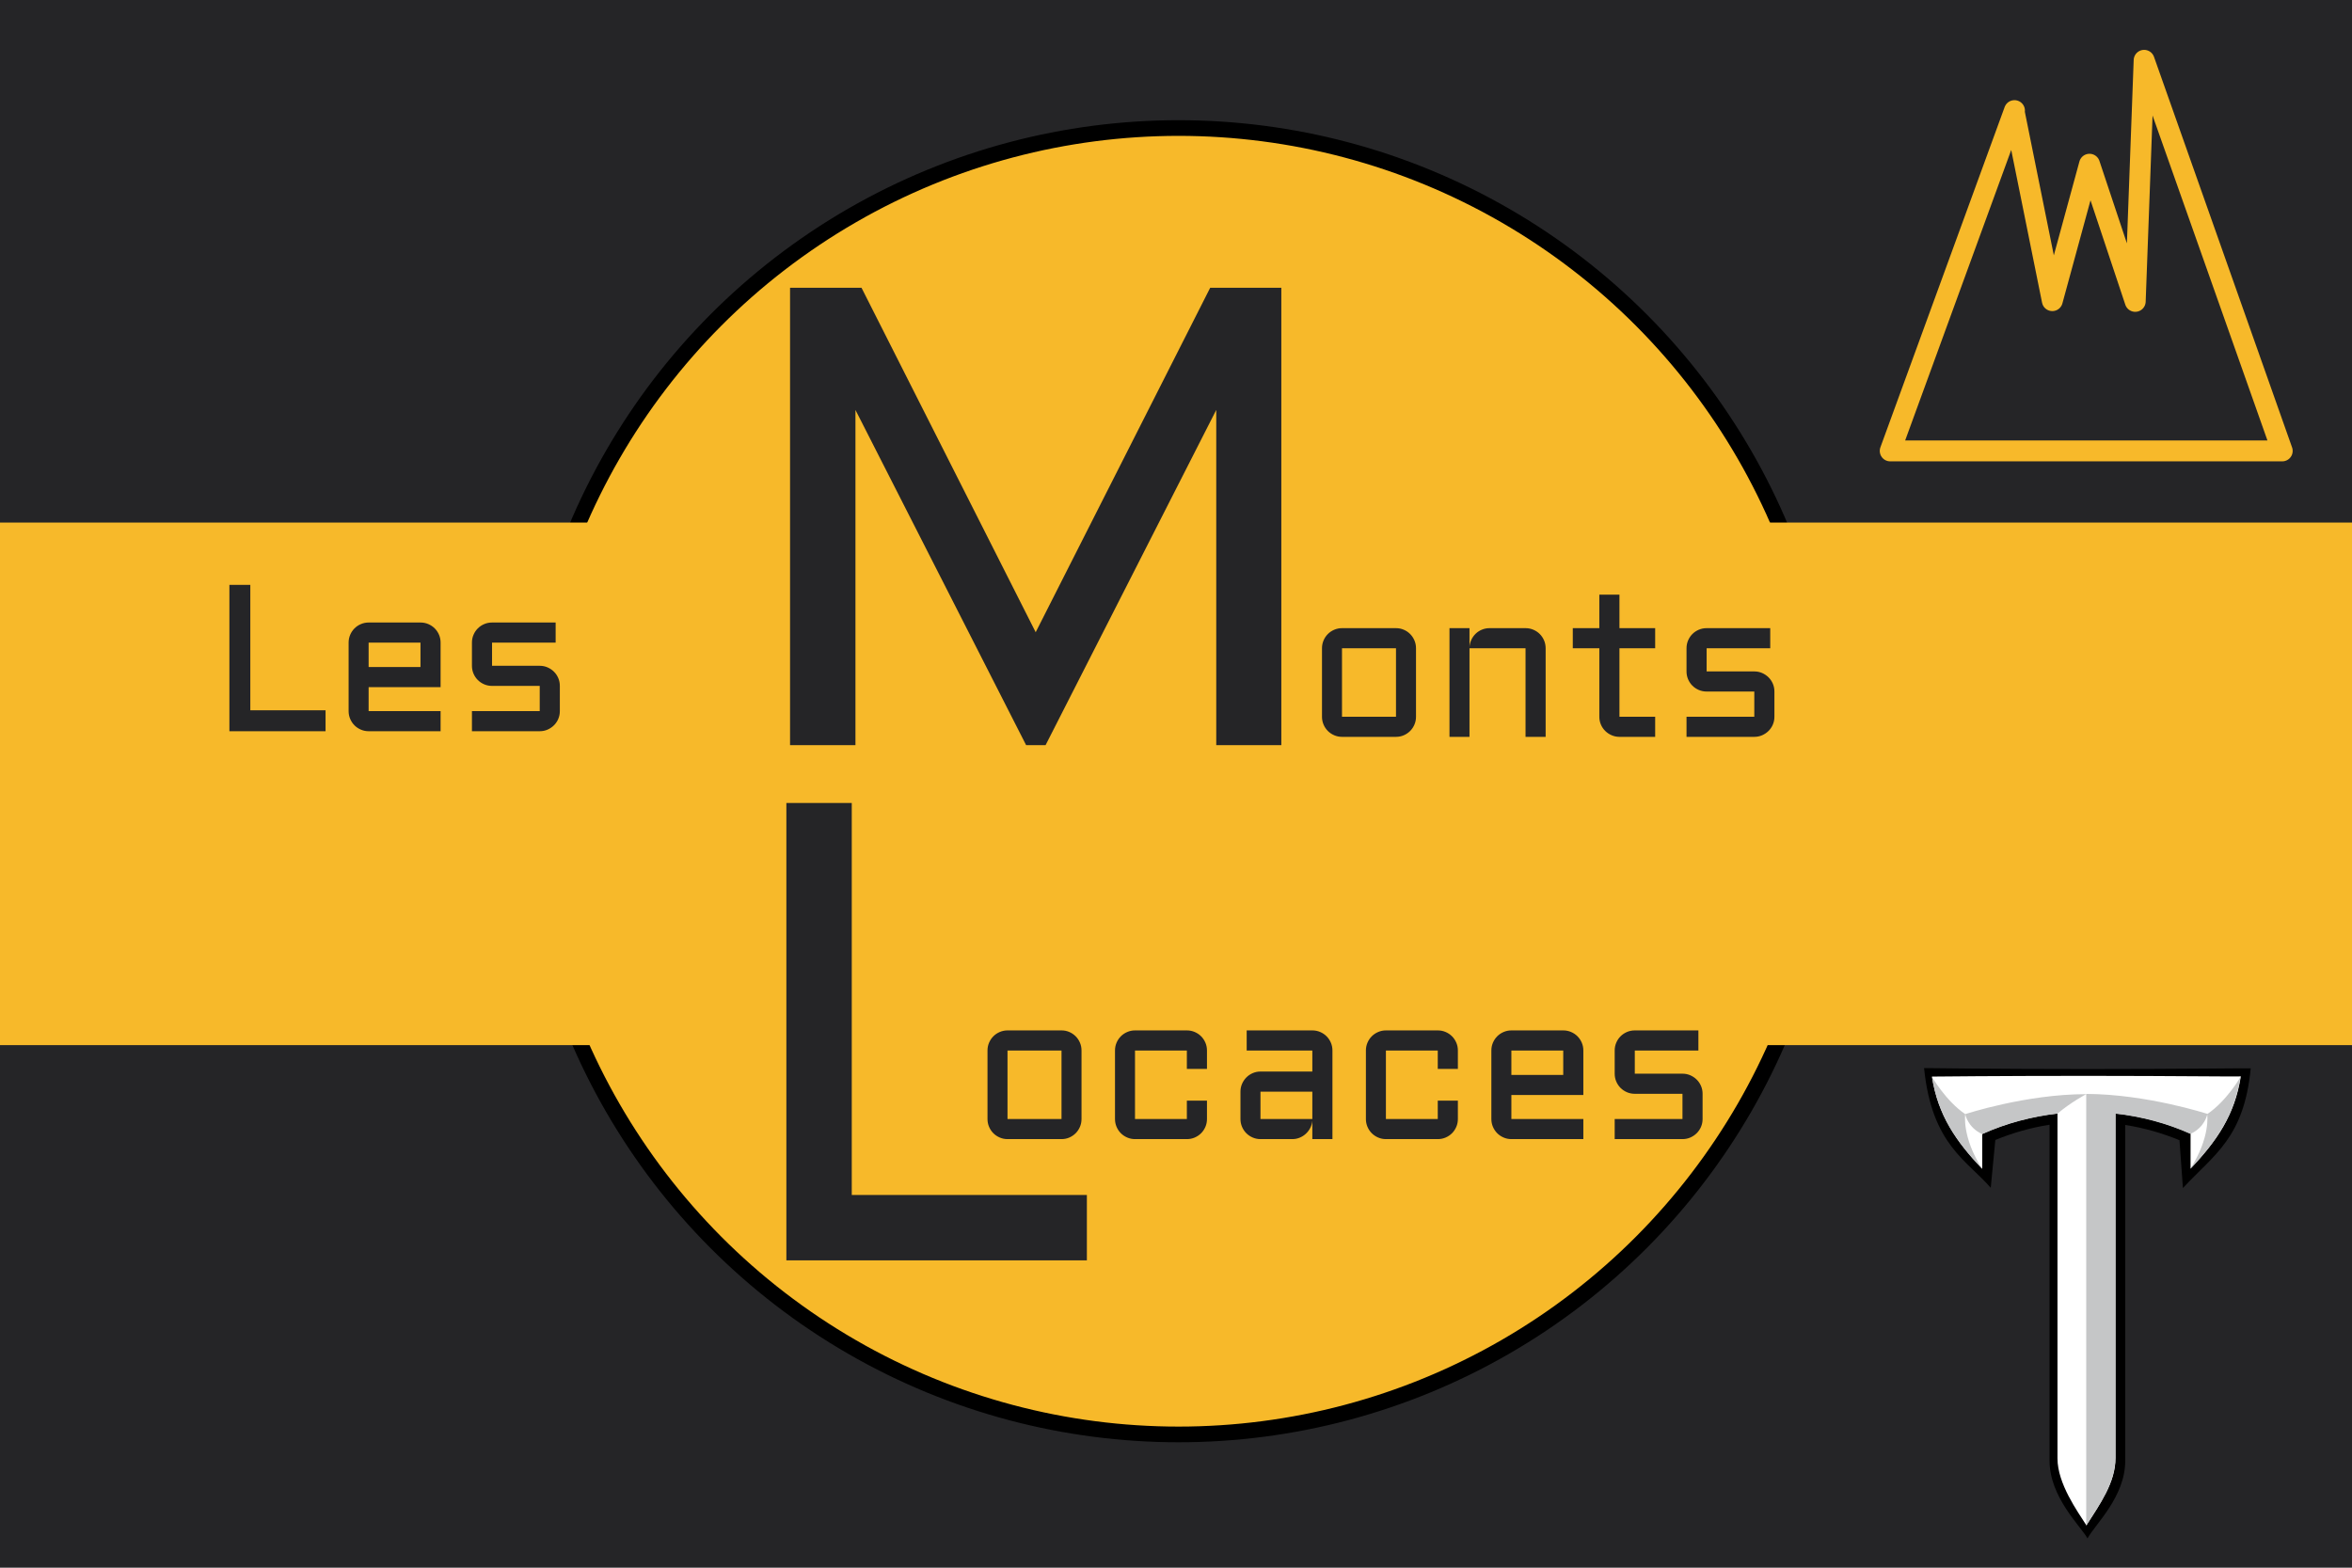
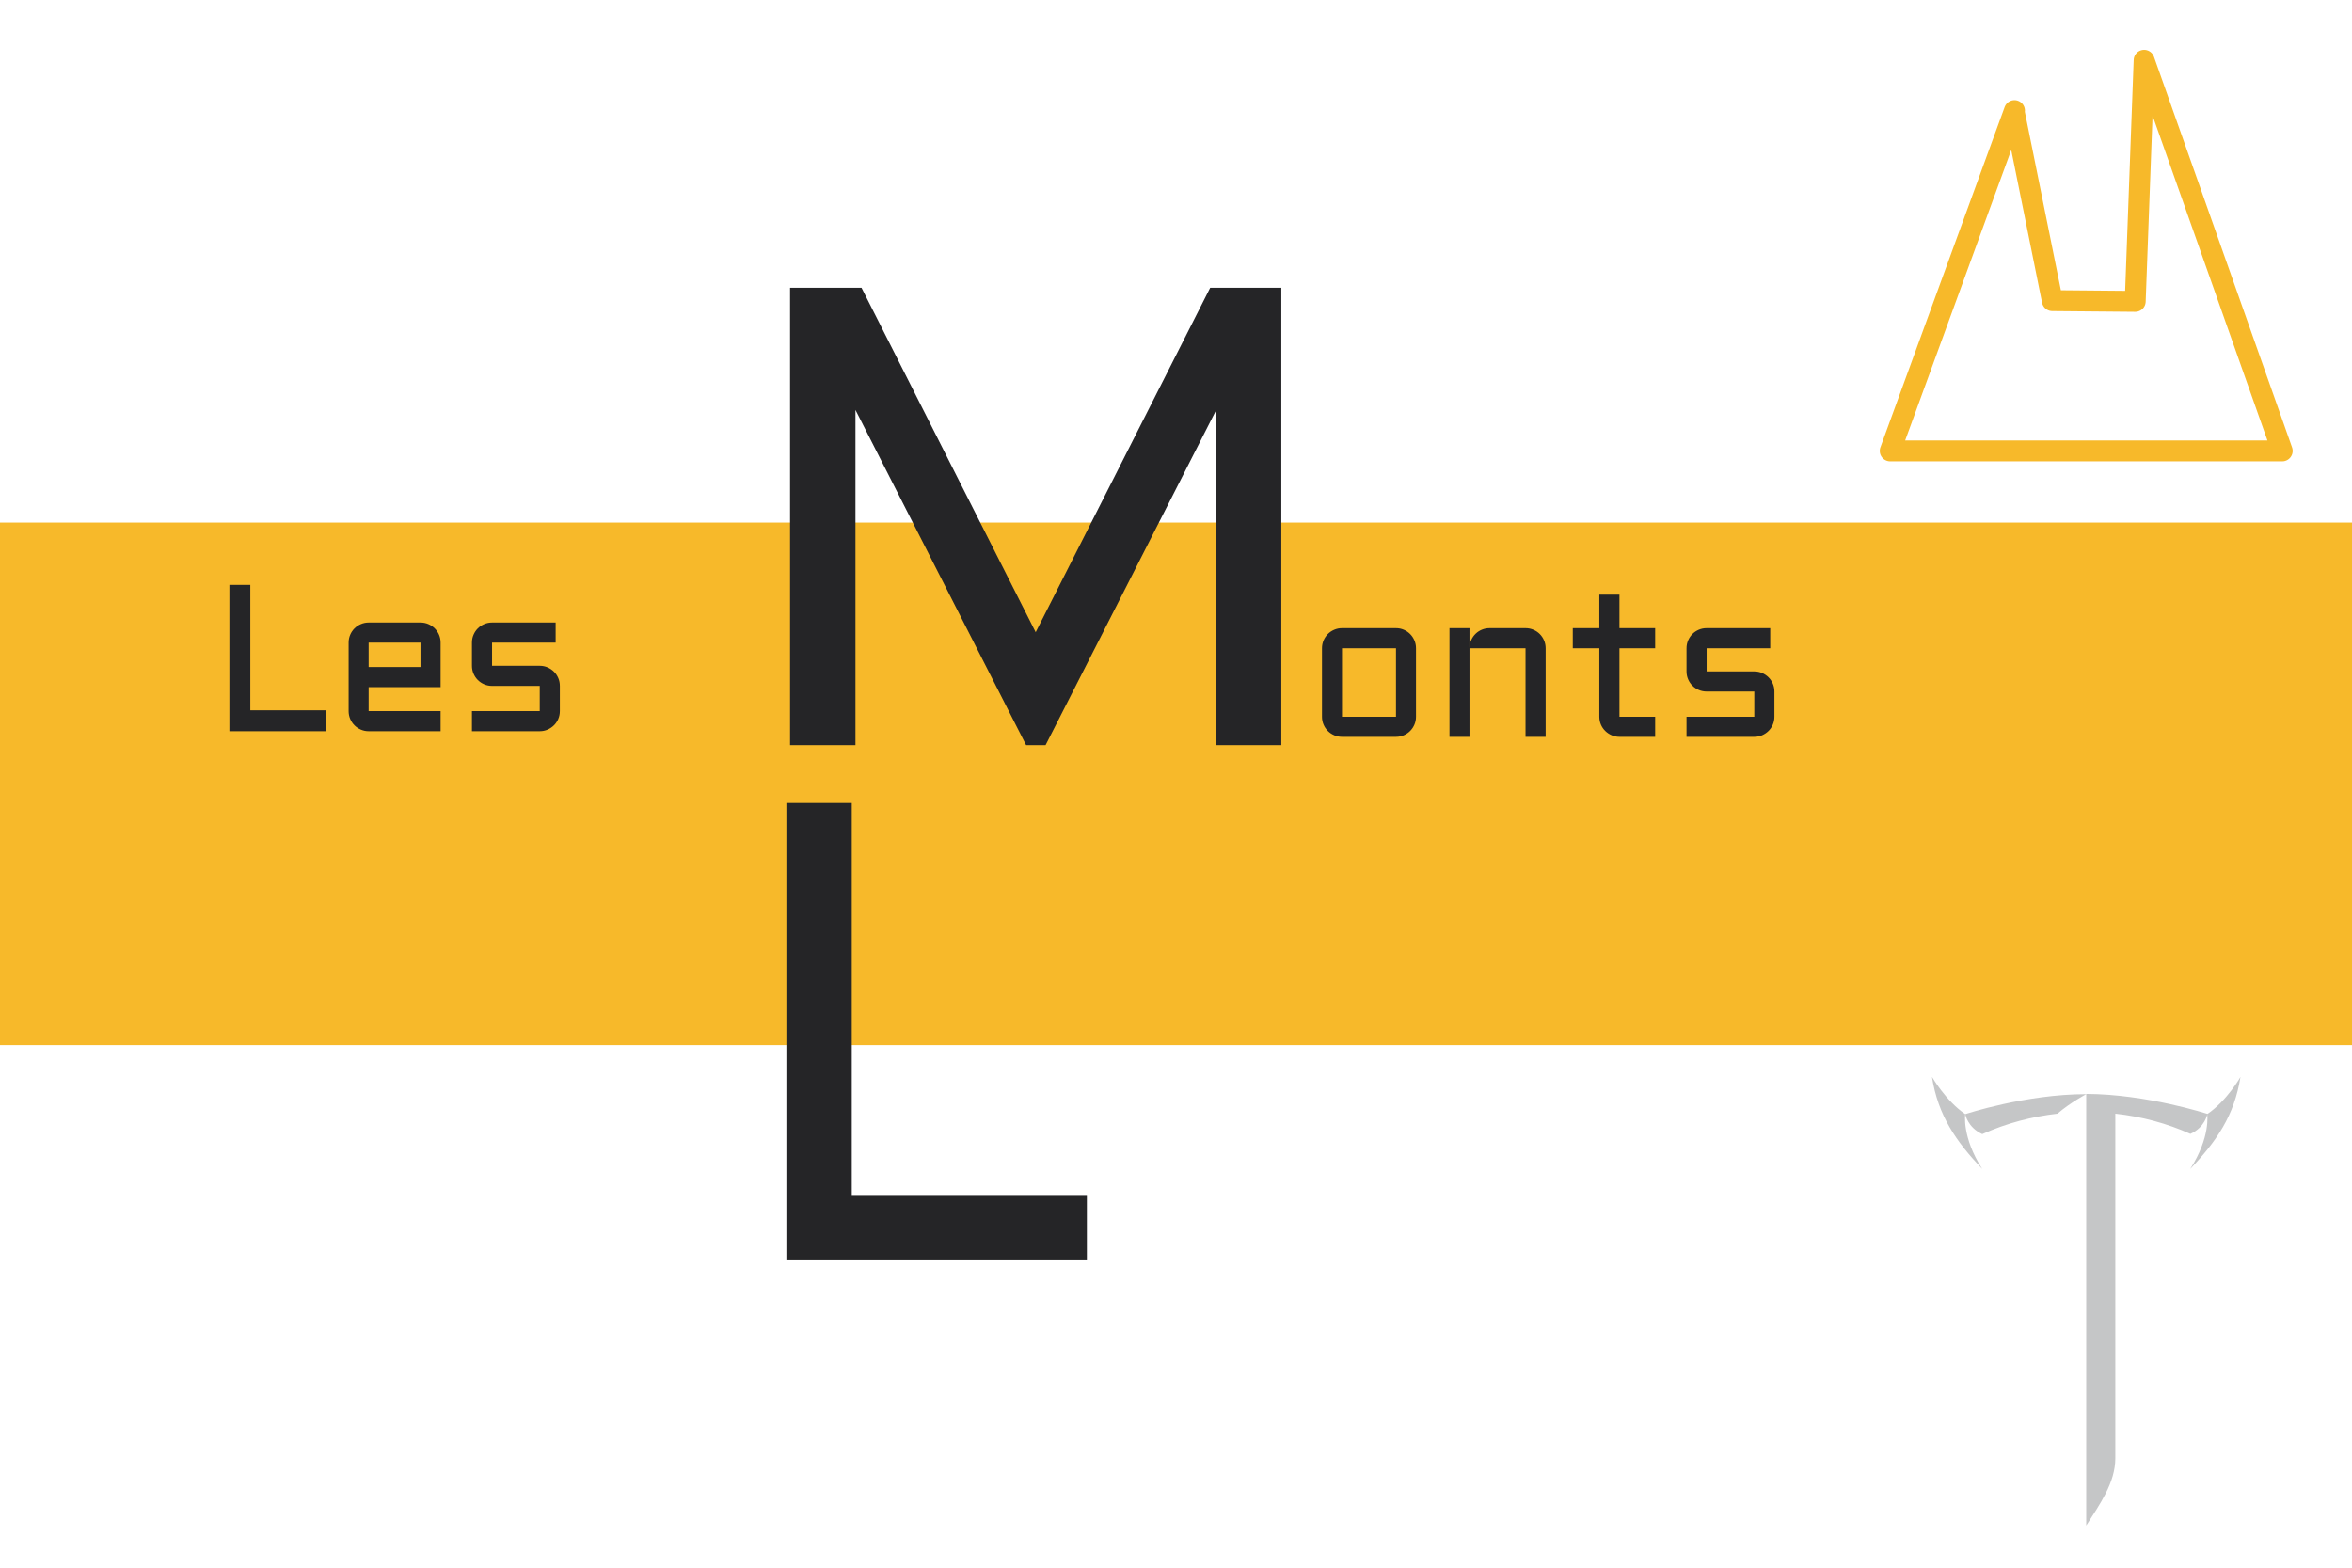
<svg xmlns="http://www.w3.org/2000/svg" width="900" height="600" preserveAspectRatio="xMinYMin meet">
  <title>GeoBrol - Drapeau des Monts Locaces, Troy (fictif)</title>
  <style type="text/css">
	.st0{fill:#252527;}
	.st1{fill:#f7b92a;}
	.st2{fill:#ffffff;}
	.st3{fill:#c5c6c7;}
</style>
-   <path class="st0" d="M900 0H0v600h900z" />
  <g class="st1">
-     <circle cx="451" cy="299" r="250" stroke="#000" stroke-width="6" />
    <path d="M0 200h900v200H0z" />
  </g>
-   <path d="M 798.714 409.156 C 763.447 409.156 736.25 408.791 736.25 408.791 C 739.225 438.131 752.626 444.043 761.763 454.613 L 763.516 436.301 C 770.174 433.568 777.185 431.563 784.267 430.469 C 784.267 447.145 784.267 559.047 784.267 559.047 C 784.267 573.079 796.308 584.235 798.786 588.791 C 801.69 583.414 813.233 572.897 813.233 559.047 L 813.233 430.561 C 820.315 431.655 827.326 433.659 833.984 436.392 L 835.3 454.704 C 847.269 441.765 858.631 435.67 861.25 408.883 C 861.25 408.791 833.984 409.156 798.714 409.156" style="" />
-   <path class="st2" d="M 798.297 411.762 C 764.153 411.762 739.27 412.037 739.27 412.037 C 741.585 426.873 748.53 436.825 758.512 447.329 C 758.512 447.329 758.512 433.968 758.512 433.968 C 767.915 429.73 777.682 427.242 787.302 426.136 C 787.302 426.136 787.302 558.178 787.302 558.178 C 787.302 567.853 794.97 578.449 798.371 583.792 C 803.578 575.592 809.51 567.392 809.51 557.993 L 809.51 426.136 C 819.638 427.242 829.403 429.914 838.228 433.876 C 838.228 433.876 838.228 447.237 838.228 447.237 C 848.211 436.732 855.155 426.781 857.47 411.946 C 857.397 412.13 832.442 411.762 798.297 411.762" style="" />
  <path class="st3" d="M 739.27 412.13 C 741.585 426.966 748.53 436.916 758.512 447.421 C 750.627 435.166 752.001 426.412 752.001 426.412 C 744.551 421.345 739.27 412.13 739.27 412.13 Z M 752.001 426.412 C 752.001 426.412 752.869 431.48 758.512 434.061 C 767.915 429.821 777.682 427.334 787.302 426.228 C 792.221 421.99 798.297 418.765 798.297 418.765 C 775.149 418.765 752.001 426.412 752.001 426.412 Z M 798.297 418.672 L 798.297 583.886 C 803.505 575.684 809.438 567.484 809.438 558.085 L 809.438 426.228 C 819.564 427.334 829.331 430.006 838.157 433.968 C 843.797 431.48 844.666 426.321 844.666 426.321 C 844.666 426.321 821.518 418.765 798.297 418.672 Z M 844.593 426.412 C 844.593 426.412 845.968 435.166 838.083 447.421 C 848.066 436.916 855.011 426.966 857.325 412.13 C 857.397 412.13 852.117 421.345 844.593 426.412 Z" style="" />
  <g class="st0">
    <path d="M 95.786 223.841 L 95.786 271.849 L 124.575 271.849 L 124.575 279.857 L 87.779 279.857 L 87.779 223.841 Z M 168.595 262.982 L 141.056 262.982 L 141.056 272.162 L 168.595 272.162 L 168.595 279.857 L 141.056 279.857 Q 139.494 279.857 138.088 279.252 Q 136.681 278.646 135.646 277.611 Q 134.611 276.576 134.006 275.169 Q 133.4 273.763 133.4 272.162 L 133.4 245.951 Q 133.4 244.349 134.006 242.943 Q 134.611 241.537 135.646 240.502 Q 136.681 239.466 138.088 238.861 Q 139.494 238.255 141.056 238.255 L 160.9 238.255 Q 162.502 238.255 163.908 238.861 Q 165.314 239.466 166.349 240.502 Q 167.385 241.537 167.99 242.943 Q 168.595 244.349 168.595 245.951 Z M 141.056 245.951 L 141.056 255.287 L 160.9 255.287 L 160.9 245.951 Z M 206.528 272.162 L 206.528 262.513 L 188.285 262.513 Q 186.684 262.513 185.278 261.908 Q 183.871 261.302 182.836 260.267 Q 181.801 259.232 181.196 257.826 Q 180.59 256.419 180.59 254.818 L 180.59 245.951 Q 180.59 244.349 181.196 242.943 Q 181.801 241.537 182.836 240.502 Q 183.871 239.466 185.278 238.861 Q 186.684 238.255 188.285 238.255 L 212.621 238.255 L 212.621 245.951 L 188.285 245.951 L 188.285 254.818 L 206.528 254.818 Q 208.129 254.818 209.516 255.423 Q 210.903 256.029 211.957 257.064 Q 213.012 258.099 213.618 259.505 Q 214.223 260.912 214.223 262.513 L 214.223 272.162 Q 214.223 273.763 213.618 275.169 Q 213.012 276.576 211.957 277.611 Q 210.903 278.646 209.516 279.252 Q 208.129 279.857 206.528 279.857 L 180.59 279.857 L 180.59 272.162 Z" />
    <path d="M 392.648 285.187 L 327.34 156.891 L 327.34 285.187 L 302.316 285.187 L 302.316 110.138 L 329.66 110.138 L 396.31 241.974 L 463.083 110.138 L 490.304 110.138 L 490.304 285.187 L 465.402 285.187 L 465.402 156.891 L 400.094 285.187 Z" />
    <path d="M 325.93 307.325 L 325.93 457.35 L 415.896 457.35 L 415.896 482.374 L 300.906 482.374 L 300.906 307.325 Z" />
    <path d="M 541.839 274.319 Q 541.839 275.92 541.233 277.327 Q 540.628 278.733 539.593 279.768 Q 538.558 280.803 537.171 281.409 Q 535.784 282.014 534.183 282.014 L 513.519 282.014 Q 511.956 282.014 510.55 281.409 Q 509.144 280.803 508.108 279.768 Q 507.073 278.733 506.468 277.327 Q 505.862 275.92 505.862 274.319 L 505.862 248.108 Q 505.862 246.506 506.468 245.1 Q 507.073 243.694 508.108 242.659 Q 509.144 241.623 510.55 241.018 Q 511.956 240.412 513.519 240.412 L 534.183 240.412 Q 535.784 240.412 537.171 241.018 Q 538.558 241.623 539.593 242.659 Q 540.628 243.694 541.233 245.1 Q 541.839 246.506 541.839 248.108 Z M 513.519 248.108 L 513.519 274.319 L 534.183 274.319 L 534.183 248.108 Z M 591.445 282.014 L 583.75 282.014 L 583.75 248.108 L 562.305 248.108 L 562.305 282.014 L 554.648 282.014 L 554.648 240.412 L 562.305 240.412 L 562.305 247.756 Q 562.383 246.233 563.008 244.885 Q 563.633 243.537 564.668 242.541 Q 565.703 241.545 567.07 240.979 Q 568.437 240.412 570 240.412 L 583.75 240.412 Q 585.351 240.412 586.758 241.018 Q 588.164 241.623 589.199 242.659 Q 590.234 243.694 590.84 245.1 Q 591.445 246.506 591.445 248.108 Z M 601.833 240.412 L 611.989 240.412 L 611.989 227.6 L 619.685 227.6 L 619.685 240.412 L 633.356 240.412 L 633.356 248.108 L 619.685 248.108 L 619.685 274.319 L 633.356 274.319 L 633.356 282.014 L 619.685 282.014 Q 618.122 282.014 616.716 281.409 Q 615.31 280.803 614.255 279.768 Q 613.2 278.733 612.595 277.327 Q 611.989 275.92 611.989 274.319 L 611.989 248.108 L 601.833 248.108 Z M 671.29 274.319 L 671.29 264.67 L 653.048 264.67 Q 651.446 264.67 650.04 264.065 Q 648.633 263.459 647.598 262.424 Q 646.563 261.389 645.958 259.983 Q 645.352 258.577 645.352 256.975 L 645.352 248.108 Q 645.352 246.506 645.958 245.1 Q 646.563 243.694 647.598 242.659 Q 648.633 241.623 650.04 241.018 Q 651.446 240.412 653.048 240.412 L 677.383 240.412 L 677.383 248.108 L 653.048 248.108 L 653.048 256.975 L 671.29 256.975 Q 672.891 256.975 674.278 257.58 Q 675.665 258.186 676.719 259.221 Q 677.774 260.256 678.38 261.662 Q 678.985 263.069 678.985 264.67 L 678.985 274.319 Q 678.985 275.92 678.38 277.327 Q 677.774 278.733 676.719 279.768 Q 675.665 280.803 674.278 281.409 Q 672.891 282.014 671.29 282.014 L 645.352 282.014 L 645.352 274.319 Z" />
-     <path d="M 413.847 428.276 Q 413.847 429.877 413.241 431.284 Q 412.636 432.69 411.601 433.725 Q 410.566 434.76 409.179 435.366 Q 407.792 435.971 406.191 435.971 L 385.527 435.971 Q 383.964 435.971 382.558 435.366 Q 381.152 434.76 380.116 433.725 Q 379.081 432.69 378.476 431.284 Q 377.87 429.877 377.87 428.276 L 377.87 402.065 Q 377.87 400.463 378.476 399.057 Q 379.081 397.651 380.116 396.616 Q 381.152 395.58 382.558 394.975 Q 383.964 394.369 385.527 394.369 L 406.191 394.369 Q 407.792 394.369 409.179 394.975 Q 410.566 395.58 411.601 396.616 Q 412.636 397.651 413.241 399.057 Q 413.847 400.463 413.847 402.065 Z M 385.527 402.065 L 385.527 428.276 L 406.191 428.276 L 406.191 402.065 Z M 434.313 402.065 L 434.313 428.276 L 454.156 428.276 L 454.156 421.244 L 461.852 421.244 L 461.852 428.276 Q 461.852 429.877 461.246 431.284 Q 460.641 432.69 459.605 433.725 Q 458.57 434.76 457.164 435.366 Q 455.758 435.971 454.156 435.971 L 434.313 435.971 Q 432.75 435.971 431.344 435.366 Q 429.938 434.76 428.902 433.725 Q 427.867 432.69 427.262 431.284 Q 426.656 429.877 426.656 428.276 L 426.656 402.065 Q 426.656 400.463 427.262 399.057 Q 427.867 397.651 428.902 396.616 Q 429.938 395.58 431.344 394.975 Q 432.75 394.369 434.313 394.369 L 454.156 394.369 Q 455.758 394.369 457.164 394.975 Q 458.57 395.58 459.605 396.616 Q 460.641 397.651 461.246 399.057 Q 461.852 400.463 461.852 402.065 L 461.852 409.096 L 454.156 409.096 L 454.156 402.065 Z M 474.667 417.807 Q 474.667 416.205 475.272 414.819 Q 475.878 413.432 476.913 412.377 Q 477.948 411.323 479.354 410.717 Q 480.76 410.112 482.323 410.112 L 502.167 410.112 L 502.167 402.065 L 477.049 402.065 L 477.049 394.369 L 502.167 394.369 Q 503.768 394.369 505.174 394.975 Q 506.581 395.58 507.616 396.616 Q 508.651 397.651 509.256 399.057 Q 509.862 400.463 509.862 402.065 L 509.862 435.971 L 502.167 435.971 L 502.167 428.94 Q 502.049 430.385 501.385 431.674 Q 500.721 432.963 499.686 433.92 Q 498.651 434.877 497.323 435.424 Q 495.995 435.971 494.51 435.971 L 482.323 435.971 Q 480.76 435.971 479.354 435.366 Q 477.948 434.76 476.913 433.725 Q 475.878 432.69 475.272 431.284 Q 474.667 429.877 474.667 428.276 Z M 482.323 428.276 L 502.167 428.276 L 502.167 417.807 L 482.323 417.807 Z M 530.322 402.065 L 530.322 428.276 L 550.166 428.276 L 550.166 421.244 L 557.861 421.244 L 557.861 428.276 Q 557.861 429.877 557.256 431.284 Q 556.65 432.69 555.615 433.725 Q 554.58 434.76 553.174 435.366 Q 551.767 435.971 550.166 435.971 L 530.322 435.971 Q 528.759 435.971 527.353 435.366 Q 525.947 434.76 524.912 433.725 Q 523.877 432.69 523.271 431.284 Q 522.666 429.877 522.666 428.276 L 522.666 402.065 Q 522.666 400.463 523.271 399.057 Q 523.877 397.651 524.912 396.616 Q 525.947 395.58 527.353 394.975 Q 528.759 394.369 530.322 394.369 L 550.166 394.369 Q 551.767 394.369 553.174 394.975 Q 554.58 395.58 555.615 396.616 Q 556.65 397.651 557.256 399.057 Q 557.861 400.463 557.861 402.065 L 557.861 409.096 L 550.166 409.096 L 550.166 402.065 Z M 605.871 419.096 L 578.332 419.096 L 578.332 428.276 L 605.871 428.276 L 605.871 435.971 L 578.332 435.971 Q 576.77 435.971 575.364 435.366 Q 573.957 434.76 572.922 433.725 Q 571.887 432.69 571.281 431.284 Q 570.676 429.877 570.676 428.276 L 570.676 402.065 Q 570.676 400.463 571.281 399.057 Q 571.887 397.651 572.922 396.616 Q 573.957 395.58 575.364 394.975 Q 576.77 394.369 578.332 394.369 L 598.176 394.369 Q 599.778 394.369 601.184 394.975 Q 602.59 395.58 603.625 396.616 Q 604.66 397.651 605.266 399.057 Q 605.871 400.463 605.871 402.065 Z M 578.332 402.065 L 578.332 411.401 L 598.176 411.401 L 598.176 402.065 Z M 643.804 428.276 L 643.804 418.627 L 625.561 418.627 Q 623.96 418.627 622.554 418.022 Q 621.147 417.416 620.112 416.381 Q 619.077 415.346 618.471 413.94 Q 617.866 412.534 617.866 410.932 L 617.866 402.065 Q 617.866 400.463 618.471 399.057 Q 619.077 397.651 620.112 396.616 Q 621.147 395.58 622.554 394.975 Q 623.96 394.369 625.561 394.369 L 649.897 394.369 L 649.897 402.065 L 625.561 402.065 L 625.561 410.932 L 643.804 410.932 Q 645.405 410.932 646.792 411.537 Q 648.179 412.143 649.233 413.178 Q 650.288 414.213 650.893 415.619 Q 651.499 417.026 651.499 418.627 L 651.499 428.276 Q 651.499 429.877 650.893 431.284 Q 650.288 432.69 649.233 433.725 Q 648.179 434.76 646.792 435.366 Q 645.405 435.971 643.804 435.971 L 617.866 435.971 L 617.866 428.276 Z" />
  </g>
-   <path fill="none" stroke="#f7b92a" stroke-linecap="round" stroke-linejoin="round" stroke-miterlimit="10" d="M 873.298 172.574 L 820.46 23.083 L 817.05 115.345 L 799.556 62.855 L 785.324 115.062 L 770.843 43.339 M 873.298 172.574 L 723.298 172.574 M 723.298 172.574 L 770.843 42.335" style="stroke-width: 8px;" transform="matrix(1, 0, 0, 1, 0, -3.552713678800501e-15)" />
+   <path fill="none" stroke="#f7b92a" stroke-linecap="round" stroke-linejoin="round" stroke-miterlimit="10" d="M 873.298 172.574 L 820.46 23.083 L 817.05 115.345 L 785.324 115.062 L 770.843 43.339 M 873.298 172.574 L 723.298 172.574 M 723.298 172.574 L 770.843 42.335" style="stroke-width: 8px;" transform="matrix(1, 0, 0, 1, 0, -3.552713678800501e-15)" />
</svg>